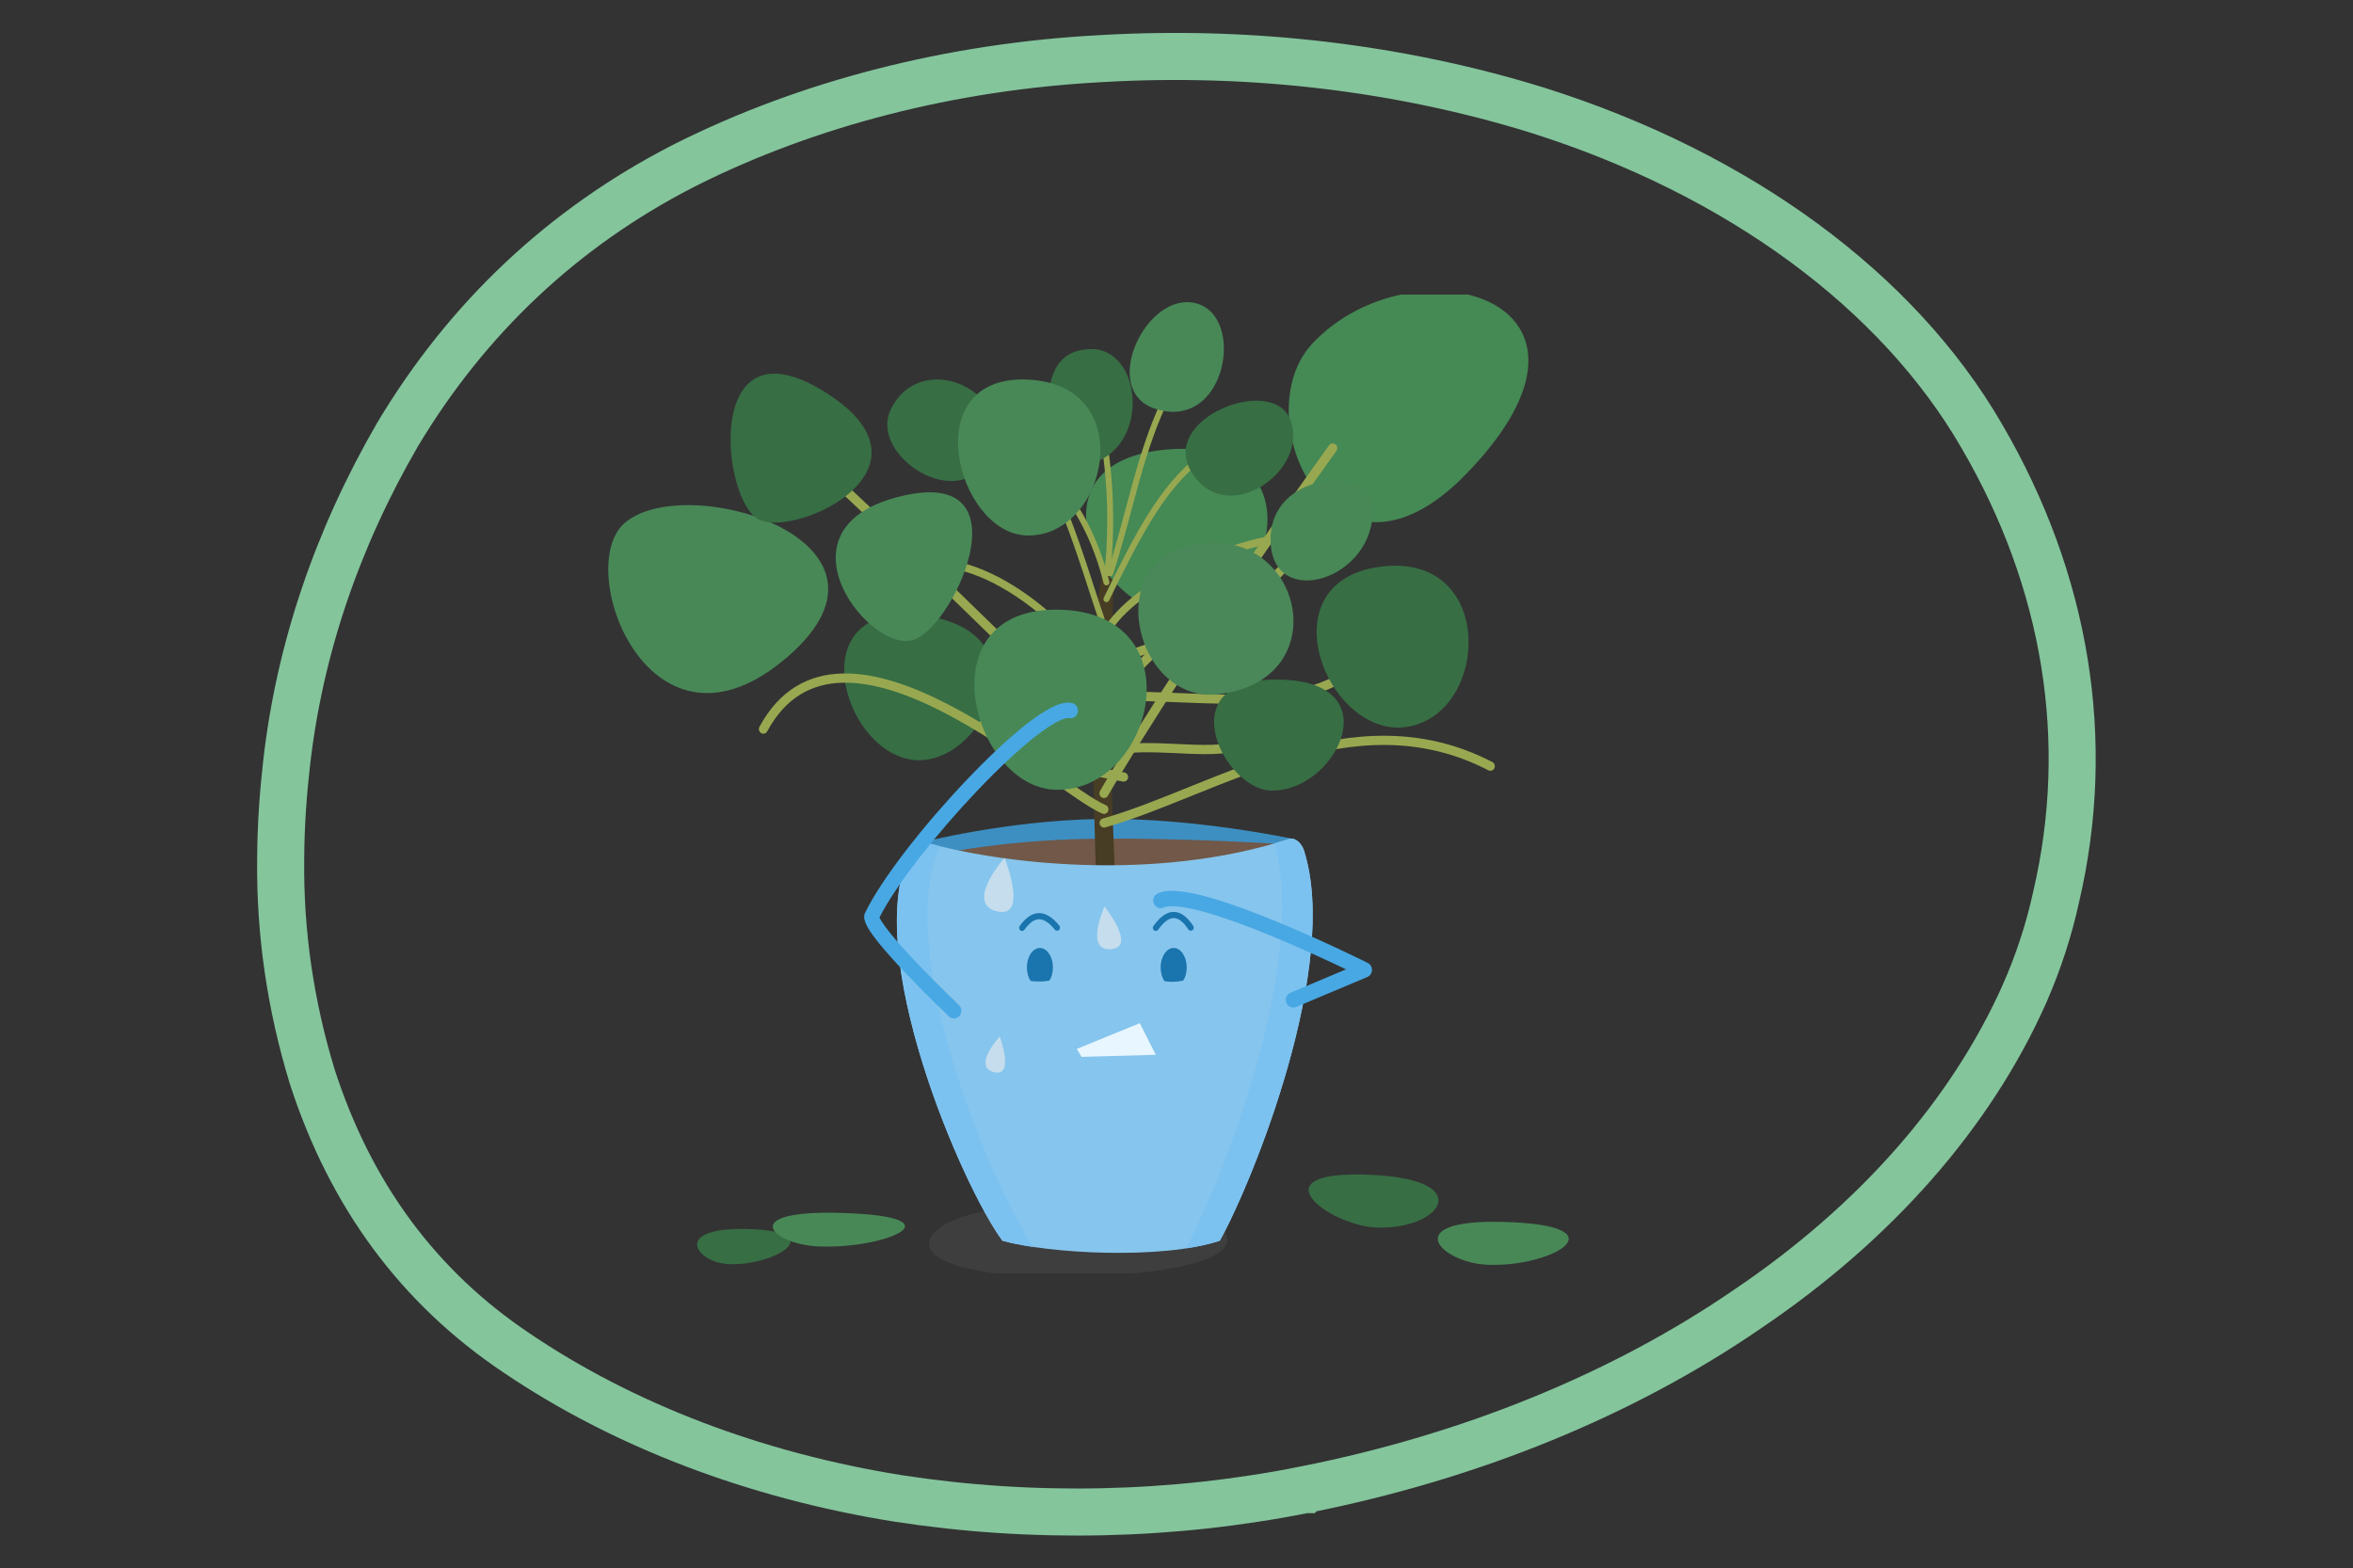
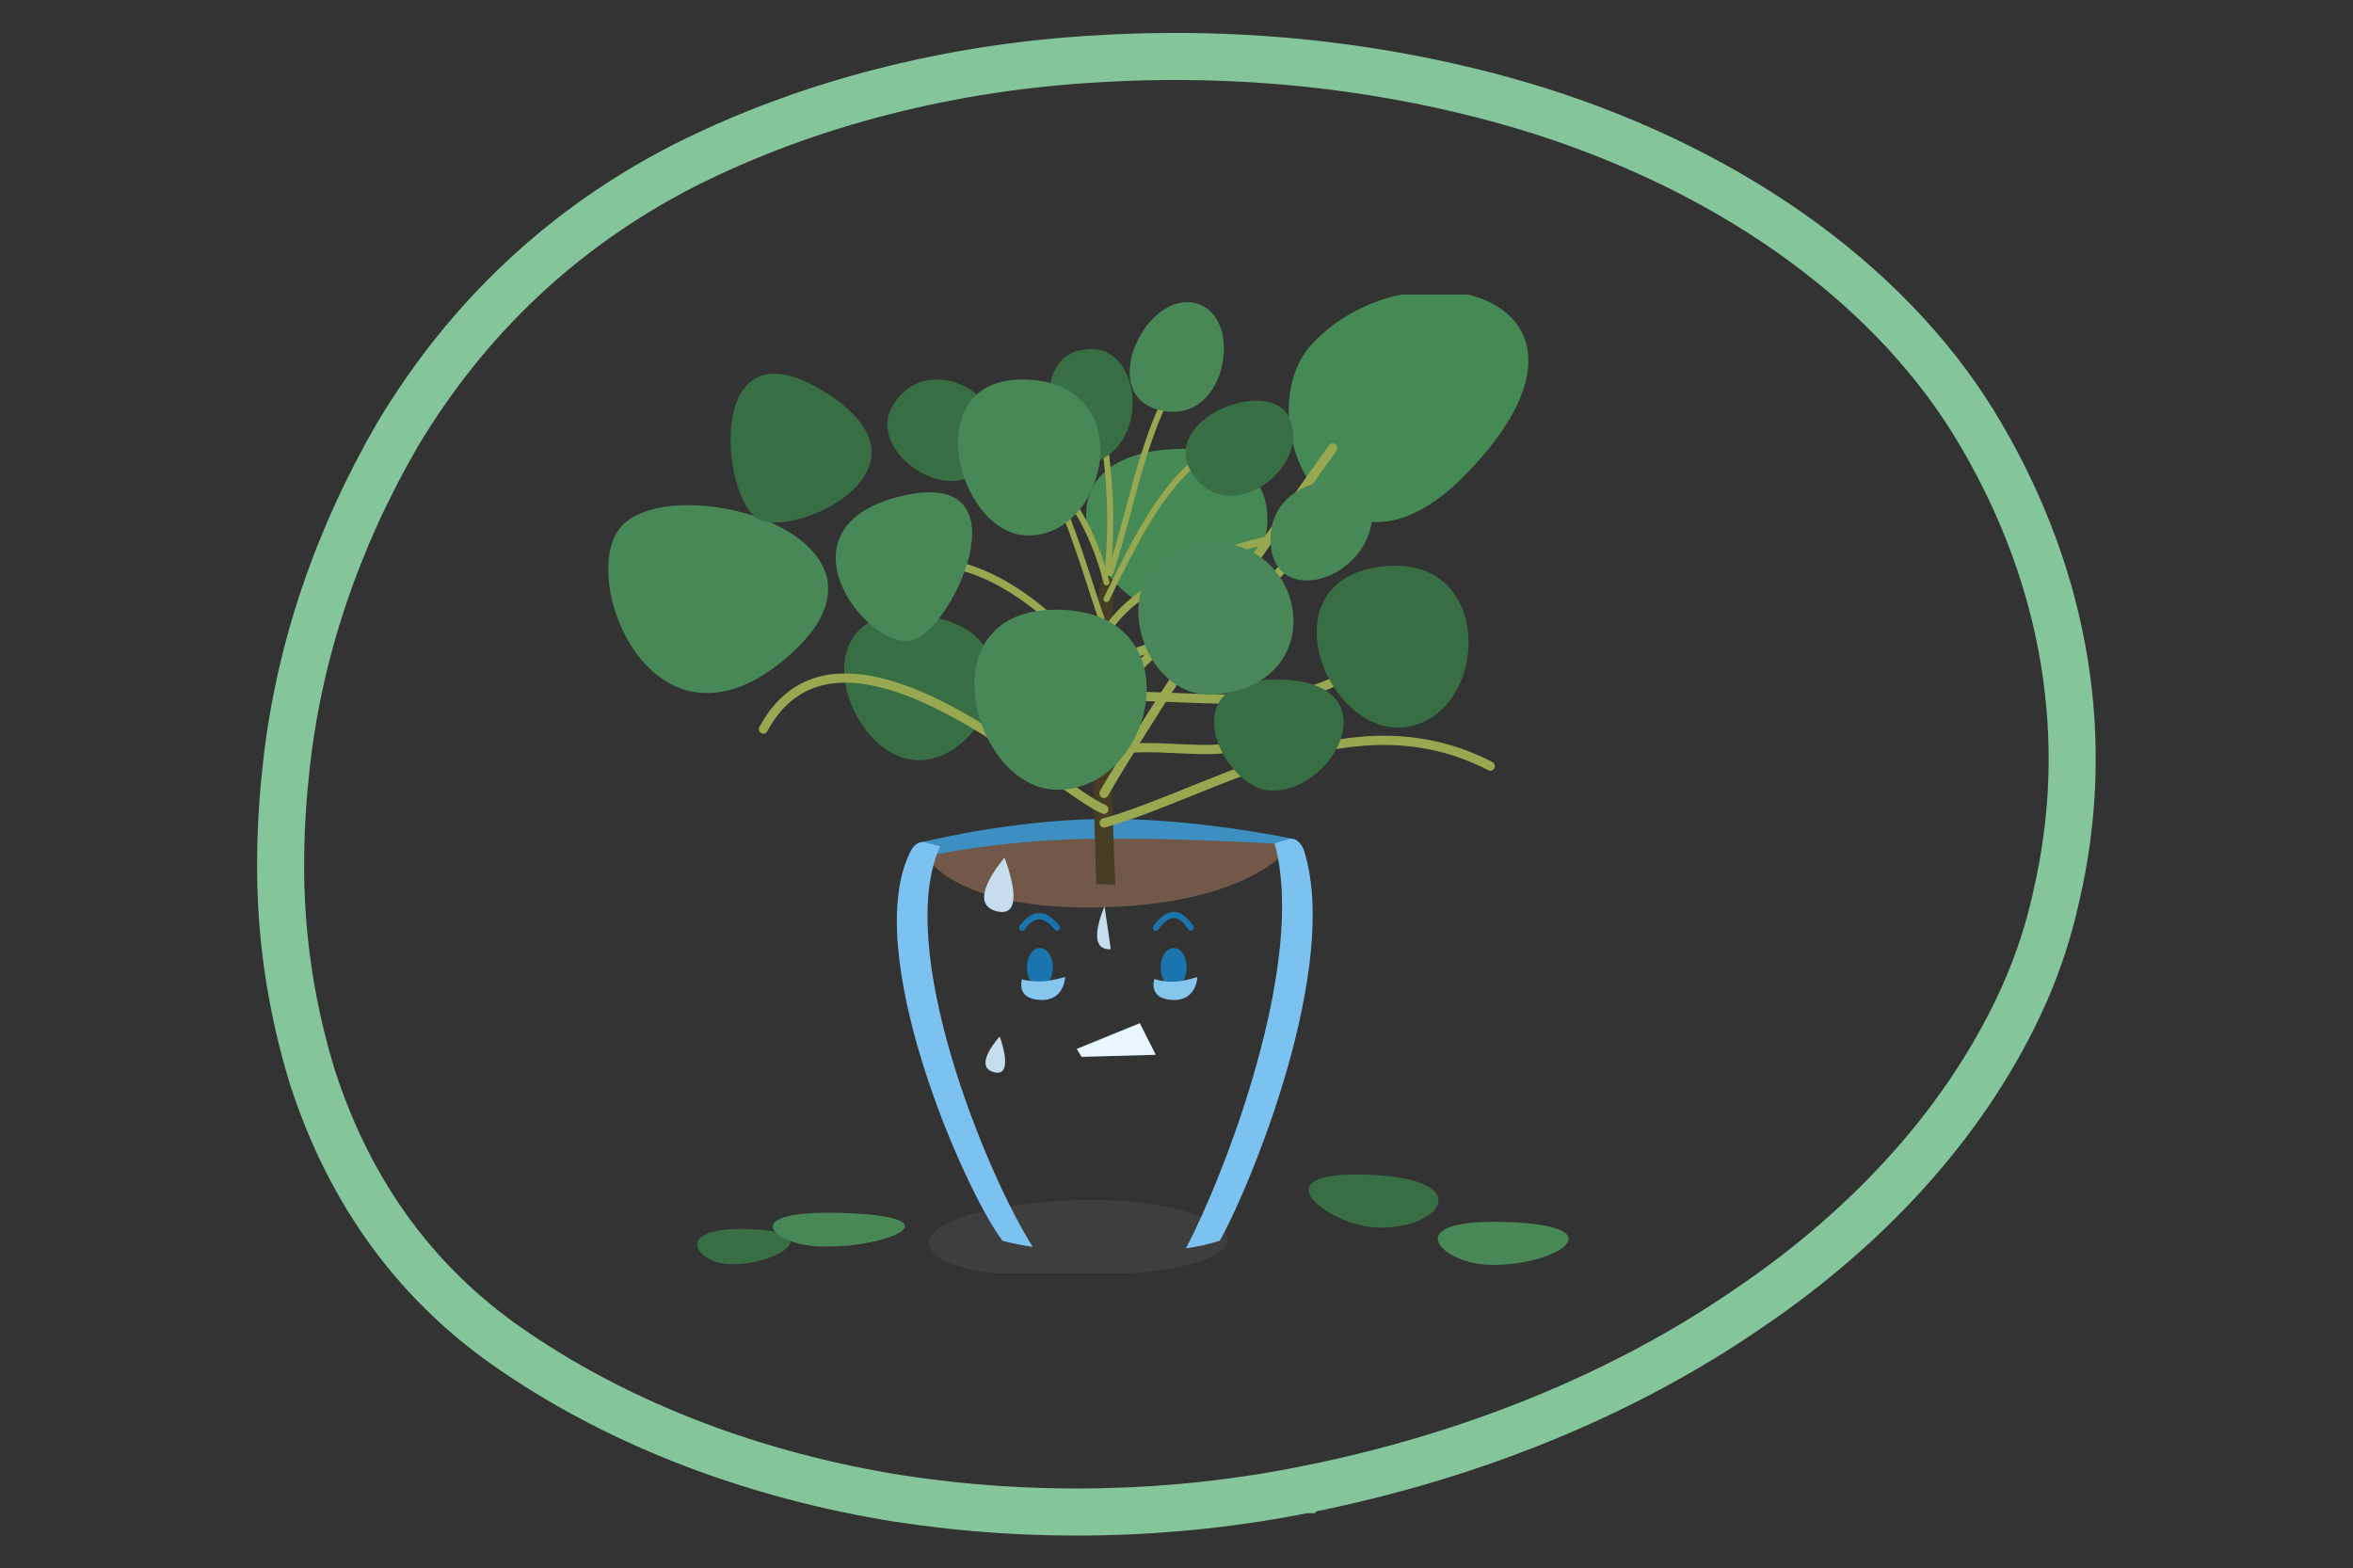
<svg xmlns="http://www.w3.org/2000/svg" width="2500" height="1666" viewBox="0 0 2500 1666" fill="none">
  <rect x="0" y="0" width="2500" height="1666" fill="#333333" stroke="none" />
  <path d="M2105.27 462.804C2195.91 617.804 2223.17 787.608 2184.7 952.483L2184.66 952.666L2184.62 952.849C2176.97 987.982 2165.63 1022.7 2150.64 1056.69L2150.64 1056.7C2093.82 1183.62 1992.98 1298.87 1856.55 1390.95L1856.47 1391.01L1856.4 1391.06C1724.26 1481.72 1562.96 1547.67 1386.52 1582.71L1386.51 1582.72L1386.49 1582.72C1245.66 1610.92 1097.44 1614.14 954.36 1592.09C802.121 1567.78 662.16 1514.25 548.972 1437.59L548.865 1437.52C444.708 1367.76 372.5 1270.01 331.782 1144.03C308.681 1068.5 297.433 991.425 298.201 914.242L298.202 914.157L298.203 914.071C298.321 875.442 301.119 840.955 304.563 810.474C318.199 690.646 357.887 572.913 422.425 461.644C496.538 337.842 598.273 242.054 725.242 176.719L728.248 175.181C858.438 109.799 1010.79 70.708 1169.57 62.306L1169.64 62.302L1169.71 62.298L1173.43 62.085C1330.62 53.283 1488.4 72.174 1633.34 117.056C1847.92 184.691 2016.21 309.295 2105.23 462.73L2105.25 462.767L2105.27 462.804Z" stroke="#84C59C" stroke-width="50" />
  <g clip-path="url(#clip0_6433_18616)">
    <g clip-path="url(#clip1_6433_18616)">
      <path opacity="0.15" d="M1030.3 1290.61C984.545 1303.21 965.83 1330.18 1020.9 1345.97C1078.53 1361.24 1160.95 1357.78 1221.93 1351.08C1253.96 1346.98 1332.83 1333.9 1292.88 1299.54C1224.19 1265.82 1105.47 1270.61 1030.25 1290.61H1030.3Z" fill="#808080" />
      <path fill-rule="evenodd" clip-rule="evenodd" d="M977.653 895.383C977.653 895.383 1068.97 871.715 1168.66 870.173C1268.4 868.63 1374.16 891.394 1374.16 891.394C1374.16 891.394 1333.08 940.91 1173.75 945.537C1014.41 950.164 977.602 895.383 977.602 895.383H977.653Z" fill="#3D8FC2" />
      <path fill-rule="evenodd" clip-rule="evenodd" d="M983.922 910.007C983.922 910.007 1058.52 892.775 1158.27 891.233C1258.01 889.69 1372.88 897.509 1372.88 897.509C1372.88 897.509 1333.13 959.311 1173.8 963.991C1014.46 968.618 983.922 910.007 983.922 910.007Z" fill="#715848" />
      <path d="M1164.75 939.258C1164.75 939.258 1159.15 760.181 1160.07 715.345C1161.41 652.479 1173.95 582.859 1179.35 583.604C1184.75 584.295 1182.64 664.925 1179.71 705.931C1176.78 746.991 1185.01 940.109 1185.01 940.109L1164.75 939.205V939.258Z" fill="#473C24" />
-       <path d="M967.837 903.836C913.286 1009.73 1023.06 1261.94 1065.06 1318.26C1114.01 1331.98 1234.73 1338.68 1296.07 1318.26C1331.75 1253.85 1424.25 1024.46 1385.33 903.304C1383.06 896.283 1376.23 889.263 1369.28 891.497C1226.2 937.875 1060.95 917.292 982.593 894.847C976.68 893.145 970.716 898.251 967.837 903.783" fill="#86C5ED" />
      <path d="M1385.32 903.304C1383.06 896.283 1376.22 889.263 1369.28 891.497C1364.29 893.092 1359.25 894.635 1354.22 896.071C1389.28 1023.5 1299.41 1251.88 1260.02 1326.4C1273.34 1324.38 1285.58 1321.72 1296.07 1318.21C1331.75 1253.8 1424.24 1024.41 1385.32 903.251V903.304Z" fill="#7CC2F0" />
      <path d="M998.837 899.207C993.078 897.771 987.628 896.335 982.538 894.899C976.625 893.197 970.661 898.303 967.782 903.834C913.231 1009.73 1023 1261.94 1065.01 1318.26C1073.7 1320.71 1084.75 1322.94 1097.24 1324.8C1048.86 1248.75 949.53 1008.82 998.785 899.207H998.837Z" fill="#7CC2F0" />
      <path d="M1149.12 1122.92L1144.08 1114.46L1211.02 1087.12L1227.99 1120.73L1149.12 1122.92Z" fill="#E8F6FF" />
      <path d="M1091.07 1028.3C1091.23 1039.68 1097.5 1048.72 1105.16 1048.51C1112.82 1048.29 1118.84 1038.88 1118.68 1027.44C1118.53 1016.06 1112.2 1007.02 1104.6 1007.23C1096.99 1007.45 1090.92 1016.86 1091.07 1028.24" fill="#1A74AD" />
      <path d="M1233.14 1028.3C1233.29 1039.73 1239.61 1048.83 1247.27 1048.61C1254.94 1048.4 1261 1038.93 1260.85 1027.5C1260.69 1016.06 1254.37 1007.02 1246.71 1007.23C1239.05 1007.45 1232.98 1016.91 1233.14 1028.35" fill="#1A74AD" />
      <path fill-rule="evenodd" clip-rule="evenodd" d="M1246.98 975.432C1242.34 975.457 1236.84 978.913 1230.54 987.787C1229.51 989.241 1227.53 989.555 1226.13 988.488C1224.72 987.42 1224.42 985.376 1225.45 983.921C1232.06 974.606 1239.2 968.94 1246.95 968.899C1254.76 968.857 1261.66 974.52 1267.78 983.802C1268.76 985.293 1268.39 987.325 1266.95 988.341C1265.5 989.357 1263.54 988.972 1262.56 987.481C1256.79 978.732 1251.56 975.407 1246.98 975.432Z" fill="#1A74AD" />
      <path fill-rule="evenodd" clip-rule="evenodd" d="M1103.29 976.722C1098.55 977.06 1093.62 980.62 1088.47 987.801C1087.43 989.25 1085.45 989.553 1084.05 988.478C1082.65 987.403 1082.36 985.357 1083.4 983.908C1088.89 976.251 1095.3 970.743 1102.85 970.204C1110.51 969.658 1118.03 974.277 1125.53 983.546C1126.65 984.929 1126.47 986.99 1125.13 988.147C1123.79 989.305 1121.8 989.122 1120.68 987.739C1113.68 979.084 1107.94 976.39 1103.29 976.722Z" fill="#1A74AD" />
      <path d="M1085.93 1040.16C1085.42 1041.01 1095.34 1043.03 1106.09 1042.82C1115.96 1042.61 1131.64 1038.09 1131.64 1038.09C1131.64 1038.09 1131.18 1063.88 1104.9 1062.45C1078.63 1061.01 1085.93 1040.16 1085.93 1040.16Z" fill="#86C5ED" />
      <path d="M1226.45 1040.16C1226.45 1040.16 1235.55 1043.4 1247.01 1043.14C1256.88 1042.93 1272.16 1038.09 1272.16 1038.09C1272.16 1038.09 1271.69 1063.88 1245.42 1062.45C1219.15 1061.01 1226.45 1040.16 1226.45 1040.16Z" fill="#86C5ED" />
-       <path fill-rule="evenodd" clip-rule="evenodd" d="M982.933 733.959C984.212 731.598 987.099 730.756 989.381 732.079C1020.25 749.974 1040.64 762.974 1055.84 772.782C1057.24 773.681 1058.58 774.551 1059.89 775.394C1072.9 783.798 1081.77 789.532 1090.75 794.089C1110.35 804.031 1130.51 808.395 1194.73 820.783C1197.3 821.279 1198.99 823.838 1198.51 826.499C1198.03 829.159 1195.56 830.913 1192.99 830.417C1129.28 818.127 1107.61 813.556 1086.58 802.888C1077.14 798.097 1067.83 792.082 1054.97 783.774C1053.63 782.907 1052.25 782.016 1050.83 781.098C1035.7 771.336 1015.45 758.422 984.75 740.629C982.468 739.306 981.655 736.32 982.933 733.959Z" fill="#98A850" />
      <path d="M968.45 807.146C893.333 795.87 850.864 639.078 978.322 653.704C1116.22 669.554 1043.05 818.315 968.45 807.146Z" fill="#376E44" />
      <path d="M1394.17 365.222C1500.34 251.723 1739.83 316.504 1557.36 504.037C1415.14 650.139 1322.19 442.235 1394.17 365.222Z" fill="#458955" />
      <path d="M1249.43 650.989C1168.09 652.638 1086.91 489.729 1241.1 477.497C1398.69 464.998 1361.46 648.702 1249.43 650.989Z" fill="#458955" />
      <path fill-rule="evenodd" clip-rule="evenodd" d="M1152.65 384.356C1154.31 383.785 1156.09 384.71 1156.65 386.421C1179.93 458.62 1187.53 532.805 1179.83 609.313C1179.65 611.108 1178.09 612.411 1176.36 612.224C1174.62 612.037 1173.36 610.431 1173.54 608.636C1181.16 533.033 1173.65 459.786 1150.66 388.489C1150.1 386.777 1151 384.927 1152.65 384.356Z" fill="#98A850" />
      <path fill-rule="evenodd" clip-rule="evenodd" d="M1007.03 449.019C1007.3 447.236 1008.91 446.016 1010.64 446.293C1110.46 462.368 1160.6 544.072 1178.61 617.906C1179.04 619.656 1178.02 621.432 1176.33 621.873C1174.63 622.315 1172.92 621.254 1172.49 619.505C1154.82 547.078 1106.04 468.267 1009.66 452.749C1007.94 452.471 1006.76 450.801 1007.03 449.019Z" fill="#98A850" />
      <path fill-rule="evenodd" clip-rule="evenodd" d="M1267.02 845.224C1235.06 858.134 1203.94 870.705 1174.24 879.15C1171.71 879.867 1169.11 878.333 1168.41 875.724C1167.72 873.114 1169.2 870.417 1171.72 869.7C1200.94 861.392 1231.67 848.982 1263.83 835.993L1265.38 835.365C1298.01 822.185 1332.05 808.498 1366.97 798.262C1436.87 777.771 1510.87 770.932 1585.6 809.678C1587.94 810.891 1588.88 813.835 1587.71 816.255C1586.54 818.674 1583.69 819.652 1581.35 818.439C1509.6 781.236 1438.31 787.534 1369.55 807.691C1335.14 817.778 1301.52 831.292 1268.83 844.494C1268.22 844.737 1267.62 844.981 1267.02 845.224Z" fill="#98A850" />
      <path fill-rule="evenodd" clip-rule="evenodd" d="M1461.48 687.499C1463.48 689.239 1463.74 692.33 1462.06 694.403C1431.07 732.588 1388.11 744.384 1338.42 747.104C1313.59 748.464 1286.83 747.567 1258.81 746.461C1256.56 746.372 1254.29 746.282 1252.02 746.191C1226 745.153 1198.9 744.072 1170.94 744.497C1168.32 744.537 1166.17 742.376 1166.13 739.67C1166.09 736.964 1168.18 734.738 1170.8 734.698C1199.02 734.268 1226.37 735.36 1252.35 736.397C1254.64 736.488 1256.91 736.579 1259.18 736.668C1287.24 737.775 1313.58 738.65 1337.92 737.317C1386.59 734.653 1426.31 723.206 1454.81 688.101C1456.49 686.028 1459.48 685.759 1461.48 687.499Z" fill="#98A850" />
      <path fill-rule="evenodd" clip-rule="evenodd" d="M1418.87 472.138C1421.02 473.798 1421.47 476.948 1419.86 479.174C1304.3 639.479 1204.46 797.661 1177.16 845.443C1175.8 847.833 1172.82 848.626 1170.51 847.214C1168.19 845.801 1167.43 842.718 1168.79 840.328C1196.31 792.162 1296.36 633.676 1412.07 473.163C1413.67 470.937 1416.72 470.478 1418.87 472.138Z" fill="#98A850" />
      <path fill-rule="evenodd" clip-rule="evenodd" d="M1382.36 579.65C1384.47 581.249 1384.93 584.315 1383.39 586.499C1356.65 624.271 1318.08 650.57 1279.25 669.631C1241.76 688.041 1203.66 699.86 1175.23 708.682C1174.22 708.997 1173.22 709.307 1172.23 709.614C1169.73 710.392 1167.09 708.922 1166.33 706.33C1165.58 703.738 1167 701.006 1169.51 700.228C1170.45 699.934 1171.41 699.638 1172.37 699.339C1200.87 690.496 1238.36 678.861 1275.19 660.777C1313.28 642.076 1350.3 616.652 1375.74 580.708C1377.29 578.525 1380.25 578.051 1382.36 579.65Z" fill="#98A850" />
      <path fill-rule="evenodd" clip-rule="evenodd" d="M1387.89 568.67C1388.02 570.927 1386.36 572.869 1384.18 573.009C1344.82 575.523 1298.54 589.4 1259.14 608.979C1239.46 618.759 1221.59 629.912 1207.22 641.688C1192.81 653.501 1182.14 665.756 1176.54 677.67C1175.59 679.703 1173.22 680.55 1171.25 679.561C1169.29 678.572 1168.47 676.122 1169.42 674.089C1175.75 660.633 1187.42 647.471 1202.31 635.271C1217.24 623.034 1235.63 611.576 1255.71 601.598C1295.84 581.66 1343.11 567.428 1383.69 564.836C1385.88 564.697 1387.75 566.413 1387.89 568.67Z" fill="#98A850" />
      <path fill-rule="evenodd" clip-rule="evenodd" d="M1278.55 484.11C1279.59 485.558 1279.3 487.604 1277.9 488.681C1236.45 520.576 1211.01 571.539 1178.36 638.003C1177.57 639.611 1175.67 640.253 1174.12 639.435C1172.56 638.618 1171.94 636.652 1172.73 635.043C1205.18 568.968 1231.26 516.43 1274.13 483.439C1275.53 482.362 1277.51 482.663 1278.55 484.11Z" fill="#98A850" />
      <path fill-rule="evenodd" clip-rule="evenodd" d="M1244.09 412.876C1245.63 413.732 1246.2 415.713 1245.38 417.301C1230.01 446.803 1219.63 478.741 1210.43 511.481C1207.49 521.968 1204.66 532.559 1201.82 543.177C1195.83 565.59 1189.81 588.119 1182.6 610.029C1182.04 611.737 1180.25 612.65 1178.59 612.069C1176.94 611.488 1176.06 609.632 1176.62 607.924C1183.77 586.193 1189.71 563.982 1195.67 541.673C1198.52 531.009 1201.37 520.324 1204.37 509.657C1213.6 476.792 1224.13 444.322 1239.82 414.202C1240.64 412.614 1242.56 412.02 1244.09 412.876Z" fill="#98A850" />
-       <path fill-rule="evenodd" clip-rule="evenodd" d="M864.873 489.81C866.619 487.794 869.614 487.625 871.562 489.431C946.644 559.03 1001.54 612.478 1044.41 654.219C1052.15 661.756 1059.49 668.911 1066.5 675.711C1112.36 720.231 1143.29 749.322 1173.01 770.675C1175.16 772.219 1175.69 775.272 1174.2 777.495C1172.71 779.718 1169.76 780.268 1167.61 778.724C1137.22 756.89 1105.79 727.29 1060.02 682.857C1053 676.049 1045.65 668.887 1037.9 661.347C995.036 619.608 940.229 566.243 865.24 496.729C863.291 494.923 863.127 491.825 864.873 489.81Z" fill="#98A850" />
      <path fill-rule="evenodd" clip-rule="evenodd" d="M1075.95 621.749C1117.59 647.389 1154.98 686.525 1174.27 719.947C1175.39 721.889 1174.78 724.402 1172.9 725.561C1171.02 726.72 1168.59 726.085 1167.47 724.144C1148.92 691.988 1112.51 653.791 1071.9 628.785C1031.11 603.667 987.451 592.646 953.56 612.125C951.65 613.223 949.24 612.511 948.179 610.535C947.117 608.559 947.805 606.066 949.716 604.968C987.447 583.281 1034.49 596.221 1075.95 621.749Z" fill="#98A850" />
      <path fill-rule="evenodd" clip-rule="evenodd" d="M1069.7 447.839C1070.6 446.292 1072.54 445.792 1074.03 446.721C1086.21 454.284 1097.41 468.663 1107.57 486.172C1117.78 503.764 1127.16 524.899 1135.56 546.413C1143.97 567.94 1151.42 589.932 1157.76 609.261C1159.68 615.135 1161.5 620.751 1163.21 626.031C1167.15 638.183 1170.51 648.553 1173.26 656.175C1173.87 657.865 1173.04 659.747 1171.41 660.379C1169.77 661.01 1167.95 660.152 1167.34 658.462C1164.55 650.73 1161.14 640.185 1157.18 627.967C1155.48 622.711 1153.67 617.145 1151.78 611.36C1145.45 592.067 1138.04 570.213 1129.71 548.859C1121.36 527.492 1112.12 506.71 1102.15 489.535C1092.14 472.277 1081.59 459.038 1070.78 452.322C1069.29 451.393 1068.8 449.386 1069.7 447.839Z" fill="#98A850" />
      <path fill-rule="evenodd" clip-rule="evenodd" d="M1368.76 636.195C1368.94 638.895 1366.96 641.23 1364.35 641.411C1282.04 647.101 1210.98 692.925 1175.13 769.183C1173.99 771.617 1171.15 772.63 1168.8 771.446C1166.45 770.263 1165.47 767.33 1166.61 764.897C1204.08 685.213 1278.31 637.537 1363.72 631.632C1366.33 631.452 1368.59 633.494 1368.76 636.195Z" fill="#98A850" />
      <path fill-rule="evenodd" clip-rule="evenodd" d="M1331.37 784.492C1332.74 786.803 1332.03 789.818 1329.79 791.226C1320.67 796.976 1309.54 799.57 1297.49 800.634C1285.42 801.699 1271.98 801.26 1258.06 800.626C1256.05 800.535 1254.03 800.439 1252 800.343C1225.63 799.097 1197.63 797.774 1171.37 804.049C1168.83 804.658 1166.28 803.014 1165.69 800.377C1165.1 797.74 1166.69 795.109 1169.24 794.5C1196.83 787.908 1226.09 789.299 1252.21 790.542C1254.32 790.642 1256.41 790.741 1258.47 790.835C1272.43 791.471 1285.3 791.873 1296.68 790.869C1308.07 789.864 1317.53 787.478 1324.86 782.857C1327.1 781.449 1330.01 782.181 1331.37 784.492Z" fill="#98A850" />
      <path fill-rule="evenodd" clip-rule="evenodd" d="M1148.75 839.893C1160.09 847.565 1168.85 852.958 1174.72 855.346C1177.15 856.338 1178.35 859.183 1177.39 861.701C1176.43 864.219 1173.68 865.457 1171.24 864.465C1164.34 861.654 1154.81 855.701 1143.57 848.094C1135.72 842.787 1126.84 836.523 1117.18 829.714C1112.88 826.686 1108.43 823.55 1103.85 820.343C1074 799.428 1038.33 775.234 1001.75 756.468C965.082 737.655 928.044 724.589 895.384 725.368C863.159 726.137 834.966 740.358 815.154 777.039C813.878 779.401 810.992 780.246 808.709 778.926C806.425 777.606 805.608 774.621 806.884 772.259C828.409 732.405 859.749 716.416 895.165 715.571C930.146 714.736 968.858 728.652 1005.96 747.688C1043.16 766.771 1079.28 791.291 1109.17 812.229C1113.81 815.48 1118.29 818.641 1122.6 821.68C1132.22 828.459 1140.99 834.638 1148.75 839.893Z" fill="#98A850" />
      <path d="M663.098 556.264C726.492 498.983 978.888 574.028 837.549 697.207C691.736 824.375 608.546 605.514 663.098 556.264Z" fill="#488857" />
      <path d="M972.31 679.286C926.91 698.007 818.476 563.766 953.183 528.238C1091.9 491.646 1016.63 661.043 972.31 679.286Z" fill="#488857" />
      <path d="M1349.38 839.906C1298.84 837.459 1238.74 715.929 1365.07 722.258C1477.61 727.896 1417.05 843.203 1349.38 839.906Z" fill="#376E44" />
      <path d="M1579.67 1343.76C1529.13 1341.31 1482.24 1292.38 1608.51 1298.71C1721.06 1304.35 1647.33 1347.06 1579.67 1343.76Z" fill="#488857" />
      <path d="M1461.63 1304.19C1411.09 1301.74 1332.11 1242.01 1458.44 1248.34C1570.99 1253.98 1529.34 1307.48 1461.63 1304.19Z" fill="#376E44" />
      <path d="M773.899 1343.12C738.32 1341.37 711.893 1301.64 800.84 1306.1C880.122 1310.09 821.561 1345.46 773.899 1343.12Z" fill="#376E44" />
      <path d="M868.964 1324.29C818.423 1321.85 779.502 1282.86 905.777 1289.19C1018.32 1294.83 936.626 1327.59 868.964 1324.29Z" fill="#488857" />
      <path d="M1370.26 444.627C1393.55 499.195 1302.39 563.284 1265.53 500.897C1232.26 444.627 1350.52 398.408 1370.26 444.627Z" fill="#376E44" />
      <path d="M807.217 552.439C766.291 534.462 746.444 337.195 874.313 415.219C1006.4 495.796 848.709 570.735 807.217 552.439Z" fill="#376E44" />
      <path d="M946.802 434.207C982.124 364.852 1092.77 423.995 1046.34 492.445C1012.56 542.281 922.586 481.808 946.802 434.207Z" fill="#376E44" />
      <path d="M1121.93 839.108C1032.67 837.087 981.566 645.086 1124.91 647.798C1271.29 650.564 1226.4 841.501 1121.93 839.108Z" fill="#488857" />
      <path d="M1151.38 371.604C1211.9 360.86 1225.37 470.849 1161.15 492.017C1118.53 506.058 1086.65 379.316 1151.38 371.604Z" fill="#376E44" />
      <path d="M1089.9 568.872C1016.17 565.468 973.133 398.251 1091.59 403.304C1212.57 408.463 1176.22 572.86 1089.9 568.872Z" fill="#488857" />
      <path d="M1271.49 322.461C1324.04 337.247 1302.29 459.149 1227.02 434.205C1167.53 414.526 1218.38 307.516 1271.49 322.461Z" fill="#488857" />
      <path d="M1497.72 771.828C1410.88 789.326 1340.54 614.983 1470.42 601.686C1588.41 589.56 1582.55 754.756 1497.72 771.828Z" fill="#376E44" />
      <path d="M1293.03 737.738C1204.24 746.992 1165.67 584.775 1281.77 576.744C1387.68 569.404 1417.04 724.814 1293.03 737.738Z" fill="#4A8759" />
      <path d="M1458.28 539.031C1462.55 615.885 1350.93 650.084 1349.95 574.134C1348.98 500.791 1455.82 494.834 1458.28 539.031Z" fill="#488857" />
-       <path fill-rule="evenodd" clip-rule="evenodd" d="M1453.23 1023.12C1453.23 1023.12 1453.24 1023.12 1449.8 1030.47L1453.24 1023.12C1456.04 1024.52 1457.79 1027.51 1457.69 1030.73C1457.59 1033.96 1455.67 1036.82 1452.78 1038.04L1376.99 1069.95C1372.95 1071.65 1368.35 1069.64 1366.7 1065.46C1365.06 1061.29 1367 1056.52 1371.04 1054.82L1430.14 1029.93C1426.47 1028.18 1422.26 1026.18 1417.62 1024C1400.11 1015.79 1376.44 1005.04 1351.69 994.826C1326.91 984.594 1301.25 974.988 1279.74 969.005C1268.96 966.01 1259.46 963.988 1251.74 963.202C1243.7 962.384 1238.85 963.056 1236.5 964.201C1232.56 966.121 1227.85 964.37 1226 960.289C1224.14 956.208 1225.83 951.343 1229.78 949.422C1236.19 946.299 1244.69 946.071 1253.29 946.947C1262.22 947.856 1272.65 950.122 1283.84 953.232C1306.23 959.46 1332.55 969.337 1357.55 979.655C1382.59 989.991 1406.5 1000.85 1424.14 1009.12C1432.96 1013.26 1440.23 1016.76 1445.29 1019.22C1447.82 1020.45 1449.8 1021.42 1451.15 1022.09C1451.83 1022.42 1452.35 1022.68 1452.7 1022.85L1453.23 1023.12Z" fill="#48A8E4" />
-       <path fill-rule="evenodd" clip-rule="evenodd" d="M934.406 974.837C951.926 940.238 994.71 885.996 1037.91 840.526C1059.98 817.3 1081.84 796.69 1100.09 782.43C1109.24 775.283 1117.25 769.906 1123.78 766.576C1130.76 763.01 1134.43 762.648 1135.67 762.937C1139.92 763.927 1144.15 761.163 1145.1 756.762C1146.06 752.362 1143.39 747.992 1139.14 747.002C1132.15 745.376 1124.11 748.191 1116.79 751.927C1109.01 755.9 1100.1 761.952 1090.57 769.397C1071.48 784.319 1049.01 805.54 1026.65 829.077C982.104 875.961 936.751 933.344 918.972 970.182C918.425 971.315 918.141 972.564 918.141 973.83C918.141 976.51 918.953 979.023 919.766 980.978C920.631 983.057 921.805 985.22 923.131 987.381C925.787 991.705 929.449 996.651 933.645 1001.86C942.062 1012.3 953.183 1024.47 964.174 1035.98C975.191 1047.51 986.194 1058.5 994.434 1066.59C998.557 1070.64 1001.99 1073.97 1004.4 1076.3C1005.61 1077.46 1006.55 1078.37 1007.2 1078.98C1007.53 1079.29 1007.77 1079.53 1007.94 1079.69L1008.2 1079.94C1008.2 1079.94 1008.2 1079.94 1013.54 1073.93L1008.2 1079.94C1011.42 1082.99 1016.41 1082.77 1019.36 1079.45C1022.31 1076.13 1022.1 1070.96 1018.88 1067.91L1013.54 1073.93C1018.88 1067.91 1018.88 1067.91 1018.88 1067.91L1018.88 1067.91L1018.64 1067.68C1018.48 1067.53 1018.24 1067.29 1017.92 1066.99C1017.29 1066.39 1016.35 1065.49 1015.17 1064.35C1012.79 1062.05 1009.39 1058.76 1005.31 1054.75C997.139 1046.73 986.265 1035.87 975.405 1024.5C964.519 1013.1 953.763 1001.31 945.773 991.398C941.764 986.424 938.59 982.092 936.46 978.623C935.501 977.062 934.834 975.804 934.406 974.837Z" fill="#48A8E4" />
      <path d="M1067.27 911.391C1067.27 911.391 1024.65 959.737 1059.04 968.246C1093.49 976.756 1067.27 911.391 1067.27 911.391Z" fill="#C5DDED" />
-       <path d="M1173.55 963.141C1173.55 963.141 1151.95 1010.42 1180.18 1008.51C1208.41 1006.59 1173.55 963.141 1173.55 963.141Z" fill="#C5DDED" />
+       <path d="M1173.55 963.141C1173.55 963.141 1151.95 1010.42 1180.18 1008.51Z" fill="#C5DDED" />
      <path d="M1062.18 1101.26C1062.18 1101.26 1032.93 1132.85 1055.81 1139.13C1078.69 1145.35 1062.18 1101.26 1062.18 1101.26Z" fill="#C5DDED" />
    </g>
  </g>
  <defs>
    <clipPath id="clip0_6433_18616">
      <rect width="1629" height="1040" fill="white" transform="translate(342 313)" />
    </clipPath>
    <clipPath id="clip1_6433_18616">
      <rect width="1629" height="1040" fill="white" transform="translate(342 313)" />
    </clipPath>
  </defs>
</svg>